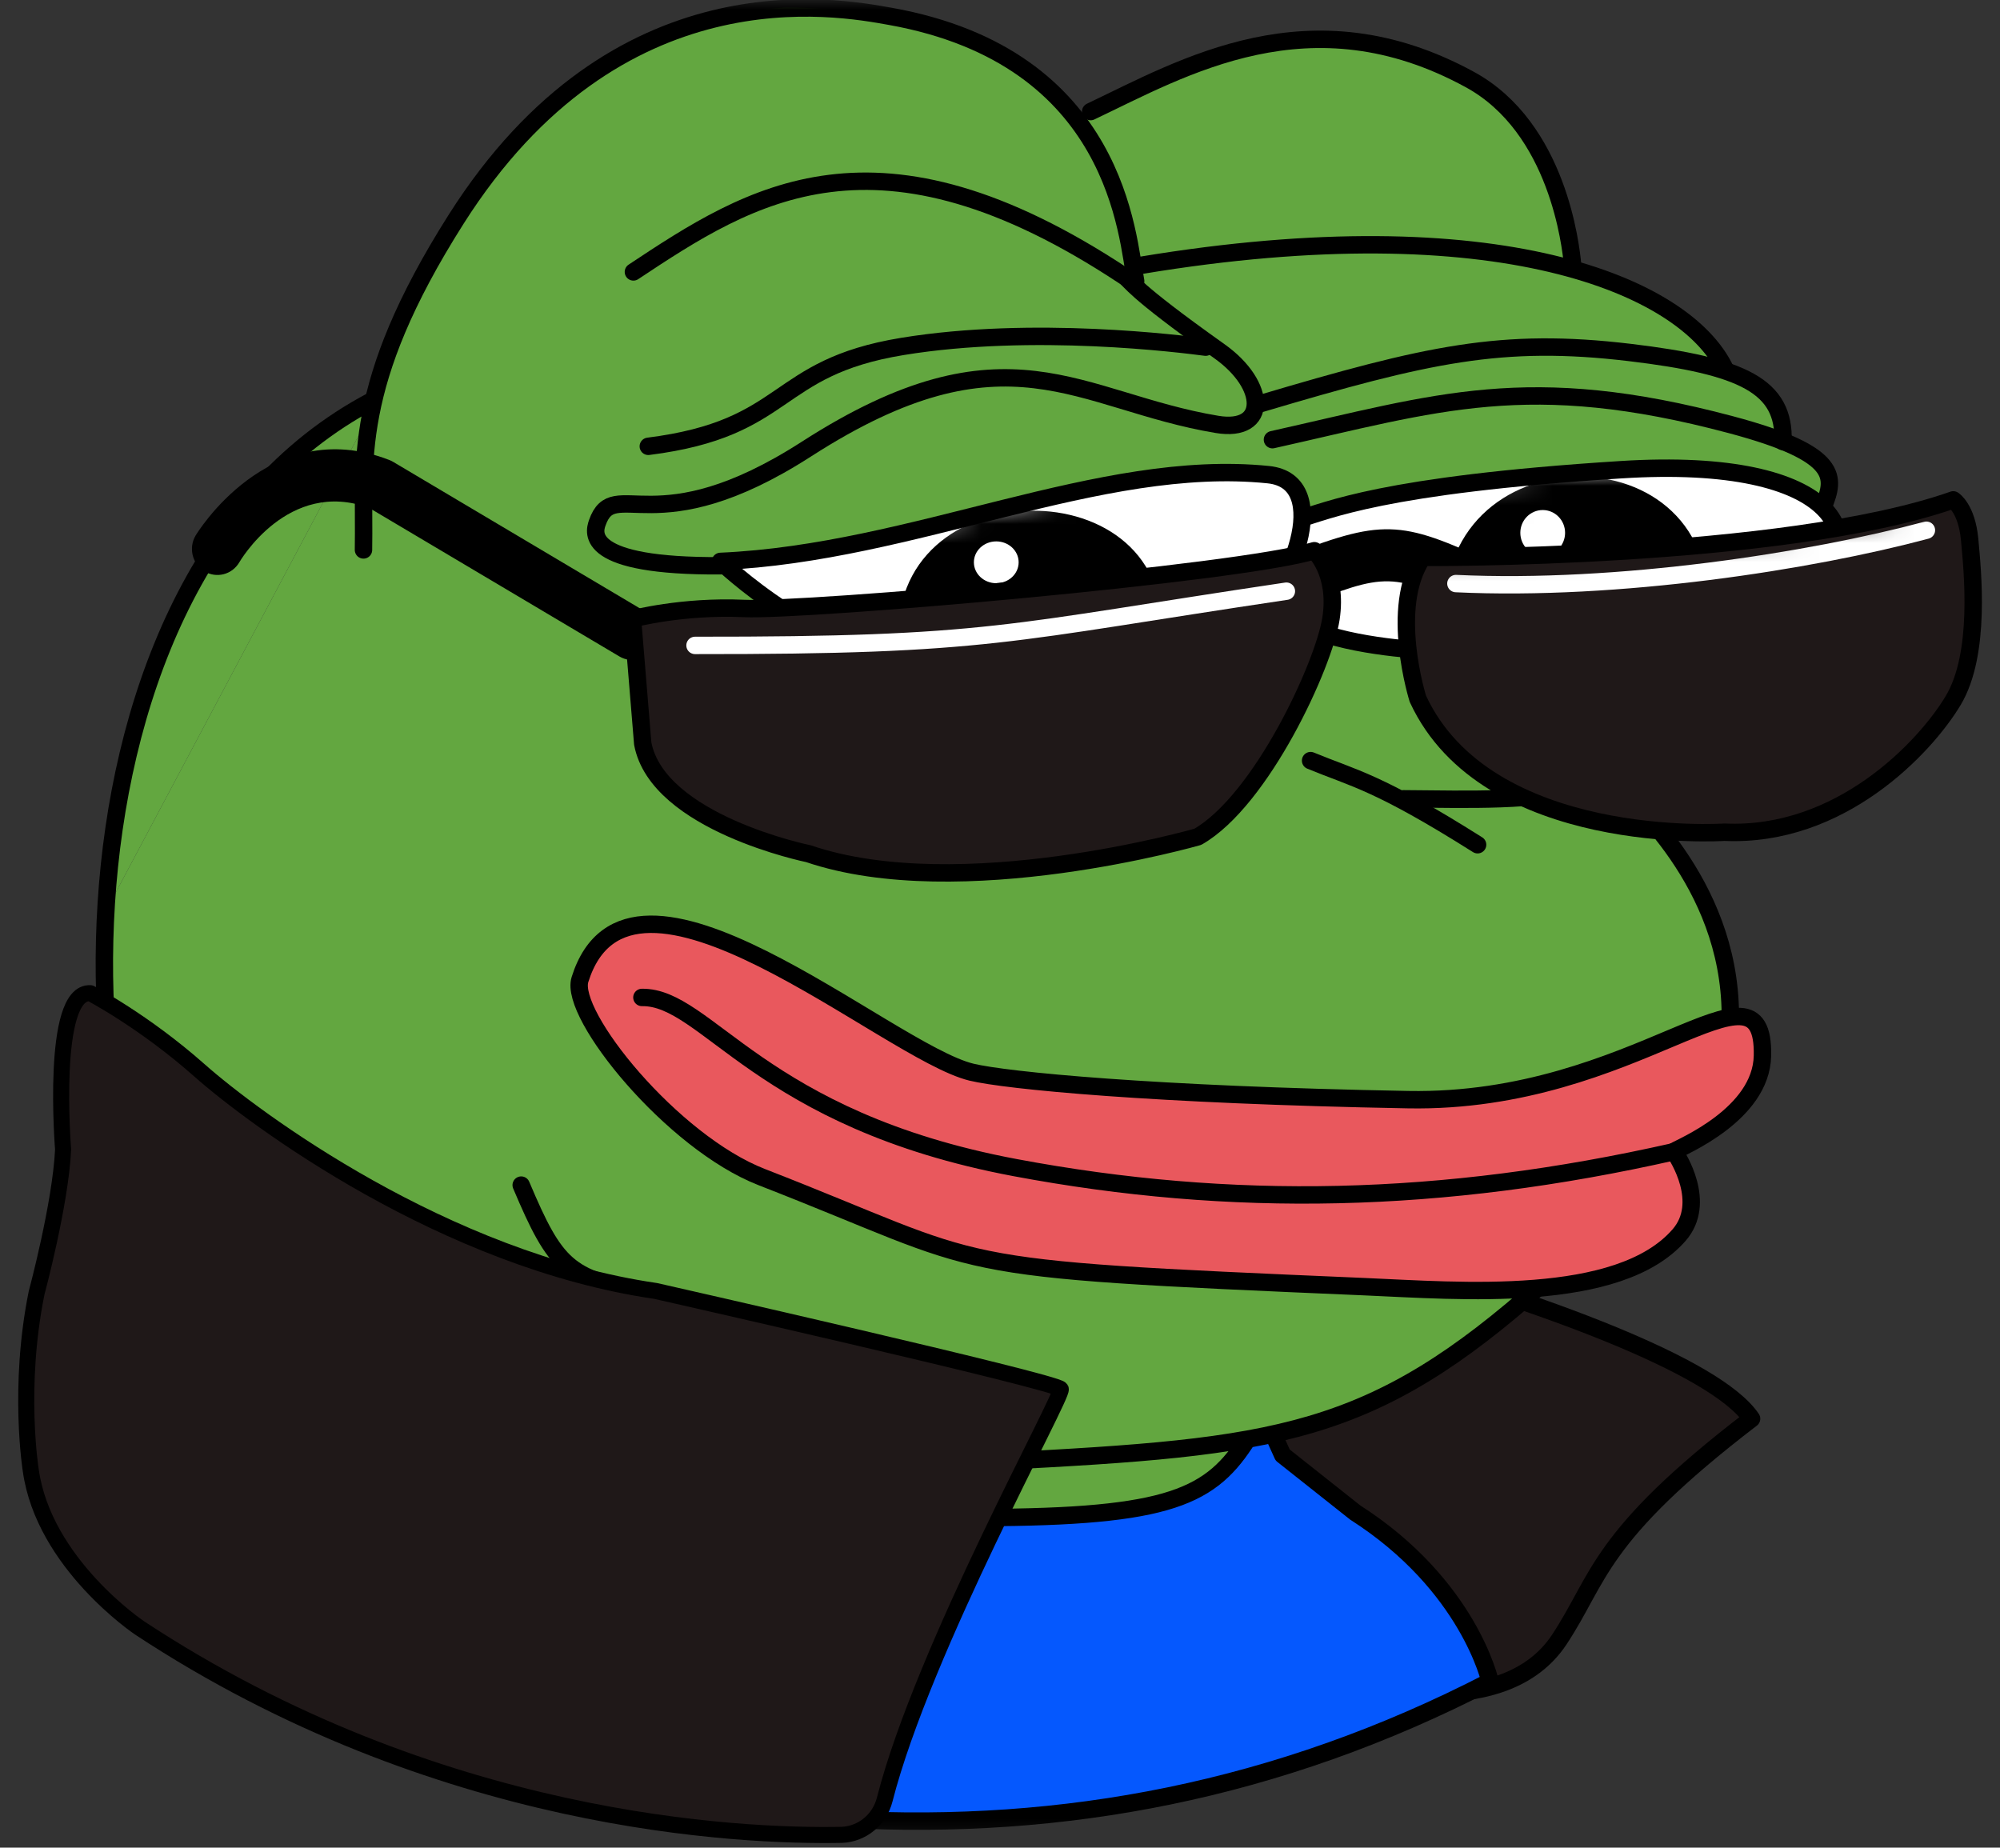
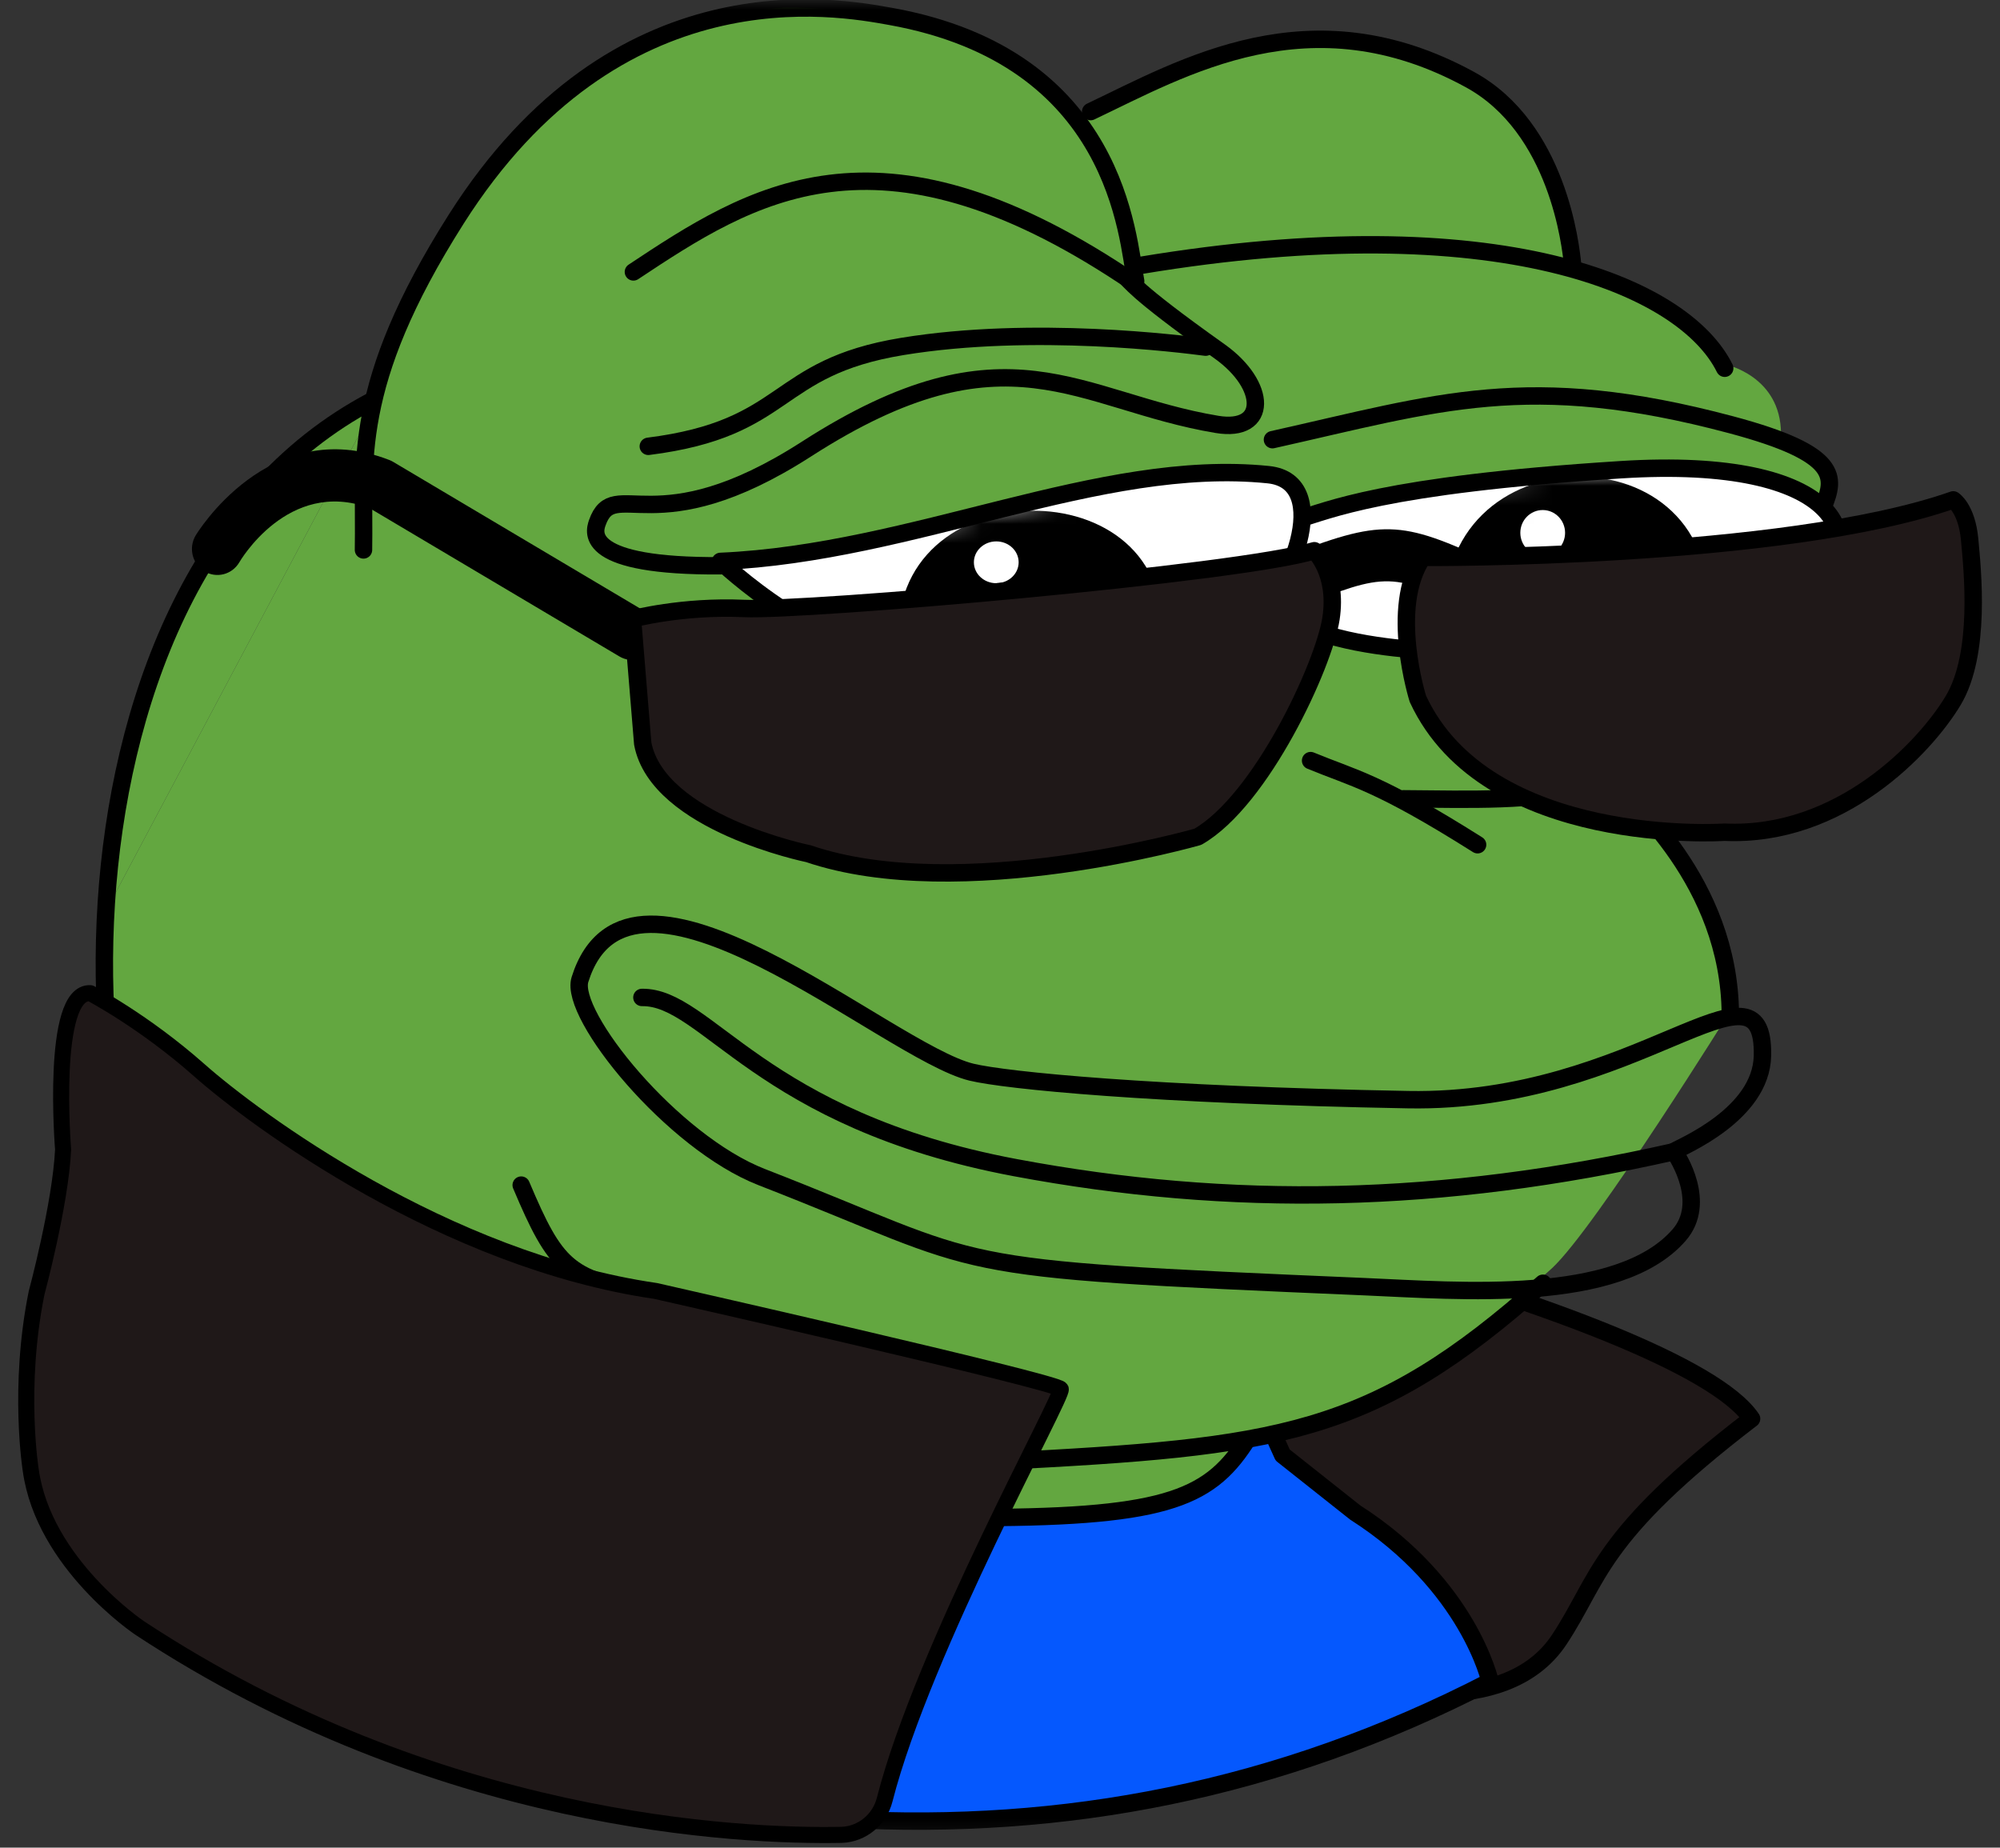
<svg xmlns="http://www.w3.org/2000/svg" width="105" height="97" viewBox="0 0 105 97" fill="none">
  <rect x="0" y="0" width="105" height="97" fill="#333333" stroke="none" />
  <path fill-rule="evenodd" clip-rule="evenodd" d="M71.367 88.418C71.543 88.448 78.947 90.469 81.854 86.09C84.013 82.837 83.833 80.701 91.958 74.483C88.177 68.891 54.938 61.03 52.529 62.034C49.898 63.129 43.495 75.194 45.499 78.057C47.573 81.019 60.072 85.611 71.367 88.418Z" fill="#1F1818" />
  <path d="M71.367 88.418C71.543 88.448 78.947 90.469 81.854 86.09C84.013 82.837 83.833 80.701 91.958 74.483C88.177 68.891 54.938 61.03 52.529 62.034C49.898 63.129 43.495 75.194 45.499 78.057C47.573 81.019 60.072 85.611 71.367 88.418Z" stroke="black" stroke-width="0.914" stroke-linecap="round" stroke-linejoin="round" />
  <mask id="mask0_76_223" style="mask-type:luminance" maskUnits="userSpaceOnUse" x="1" y="0" width="103" height="97">
    <path d="M104 0H1V96.718H104V0Z" fill="white" />
  </mask>
  <g mask="url(#mask0_76_223)">
    <path fill-rule="evenodd" clip-rule="evenodd" d="M6.351 69.281L9.734 86.619C32.968 96.564 55.912 99.819 78.227 88.277C78.227 88.277 77.115 83.225 71.152 79.41L67.341 76.39L66.405 74.327L10.054 67.475C10.054 67.475 7.297 68.928 6.351 69.277V69.281Z" fill="#0558FE" />
    <path d="M6.351 69.281L9.734 86.619C32.968 96.564 55.912 99.819 78.227 88.277C78.227 88.277 77.115 83.225 71.152 79.41L67.341 76.39L66.405 74.327L10.054 67.475C10.054 67.475 7.297 68.928 6.351 69.277V69.281Z" stroke="black" stroke-width="0.914" stroke-linecap="round" stroke-linejoin="round" />
  </g>
  <mask id="mask1_76_223" style="mask-type:luminance" maskUnits="userSpaceOnUse" x="1" y="0" width="103" height="97">
    <path d="M104 0H1V96.718H104V0Z" fill="white" />
  </mask>
  <g mask="url(#mask1_76_223)">
    <path fill-rule="evenodd" clip-rule="evenodd" d="M19.859 20.93C19.859 20.93 24.362 1.464 41.17 0.4C41.17 0.4 52.471 0.13 56.574 6.231C56.574 6.231 67.928 -0.491 74.55 2.826C74.55 2.826 82.077 5.092 82.671 13.971C82.671 13.971 89.434 16.421 90.564 19.13C90.564 19.13 93.495 19.715 93.503 22.775C93.503 22.775 97.276 24.792 95.532 26.776L94.519 31.65C94.519 31.65 93.507 33.621 91.773 34.62C91.773 34.62 89.465 39.503 84.822 40.601C84.822 40.601 91.161 47.486 90.959 52.889C90.959 52.889 83.76 64.475 81.473 66.588C81.473 66.588 71.834 75.48 65.566 75.242C65.566 75.242 63.818 79.098 60.015 79.161C60.015 79.161 32.96 81.023 22.549 76.101C22.549 76.101 8.193 73.091 9.724 68.112C9.724 68.112 4.636 60.483 5.77 47.434" fill="#63A740" />
  </g>
  <path fill-rule="evenodd" clip-rule="evenodd" d="M5.771 47.431C5.771 47.431 7.028 26.489 19.859 20.929Z" fill="#63A740" />
  <mask id="mask2_76_223" style="mask-type:luminance" maskUnits="userSpaceOnUse" x="1" y="0" width="103" height="97">
    <path d="M104 0H1V96.718H104V0Z" fill="white" />
  </mask>
  <g mask="url(#mask2_76_223)">
    <path d="M19.083 28.871C19.165 24.268 18.393 20.271 23.945 11.514C32.387 -1.807 43.917 0.352 46.75 0.86C58.723 3.011 59.179 12.475 59.622 14.758" stroke="black" stroke-width="0.914" stroke-linecap="round" stroke-linejoin="round" />
  </g>
  <path d="M57.26 5.858C62.111 3.555 68.778 -0.406 77.171 4.178C81.811 6.713 82.464 12.957 82.556 13.841" stroke="black" stroke-width="0.914" stroke-linecap="round" stroke-linejoin="round" />
  <path d="M59.912 13.928C78.636 10.822 88.408 14.998 90.547 19.333" stroke="black" stroke-width="0.914" stroke-linecap="round" stroke-linejoin="round" />
  <path d="M33.254 14.275C39.403 10.195 46.019 5.893 59.032 14.509C59.456 14.789 59.247 15.05 64.028 18.447C66.532 20.226 66.581 22.73 63.889 22.28C56.59 21.062 52.868 16.8 42.339 23.576C34.378 28.699 32.245 24.916 31.357 27.447C31.172 27.974 30.689 29.751 37.848 29.703" stroke="black" stroke-width="0.914" stroke-linecap="round" stroke-linejoin="round" />
  <path d="M34.036 23.432C41.51 22.487 40.509 19.316 47.372 18.189C54.252 17.061 62.033 18.062 63.296 18.225" stroke="black" stroke-width="0.914" stroke-linecap="round" stroke-linejoin="round" />
-   <path d="M66.188 21.187C74.921 18.593 78.841 17.703 85.567 18.506C91.522 19.216 93.71 20.28 93.606 23.181" stroke="black" stroke-width="0.914" stroke-linecap="round" stroke-linejoin="round" />
  <path d="M66.804 23.083C75.484 21.145 80.228 19.458 90.889 22.301C96.678 23.846 96.314 25.091 95.745 26.559" stroke="black" stroke-width="0.914" stroke-linecap="round" stroke-linejoin="round" />
  <path d="M94.469 31.973C93.387 34.134 92.68 33.528 91.335 35.51C86.619 42.453 80.777 41.989 73.682 41.937" stroke="black" stroke-width="0.914" stroke-linecap="round" stroke-linejoin="round" />
  <path d="M68.806 39.932C71.097 40.879 72.313 41.029 77.574 44.348" stroke="black" stroke-width="0.914" stroke-linecap="round" stroke-linejoin="round" />
  <path d="M66.86 31.807C67.838 35.72 65.161 35.114 61.407 37.417C60.633 37.892 60.418 38.026 50.126 37.472C44.736 37.181 38.583 34.368 37.635 33.937" stroke="black" stroke-width="0.914" stroke-linecap="round" stroke-linejoin="round" />
  <path d="M49.149 43.808C55.016 42.144 56.207 41.496 60.913 38.797" stroke="black" stroke-width="0.914" stroke-linecap="round" stroke-linejoin="round" />
  <path d="M27.363 62.218C29.171 66.499 29.828 67.118 33.881 67.876" stroke="black" stroke-width="0.914" stroke-linecap="round" stroke-linejoin="round" />
  <path d="M19.539 21.036C0.867 30.866 3.696 65.38 11.415 69.531C11.751 69.711 29.311 77.913 52.43 76.721C67.074 75.967 71.995 75.411 81.004 67.37" stroke="black" stroke-width="0.914" stroke-linecap="round" stroke-linejoin="round" />
  <path d="M84.59 40.884C85.561 41.941 90.791 46.283 90.842 53.233" stroke="black" stroke-width="0.914" stroke-linecap="round" stroke-linejoin="round" />
  <path d="M9.814 67.772C9.131 69.325 8.121 71.151 16.481 74.239C29.815 79.165 32.652 79.59 50.51 79.671C61.028 79.719 63.406 78.724 65.361 75.758" stroke="black" stroke-width="0.914" stroke-linecap="round" stroke-linejoin="round" />
-   <path fill-rule="evenodd" clip-rule="evenodd" d="M87.888 60.447C88.275 60.206 92.459 58.511 92.529 55.432C92.656 49.617 85.952 57.949 73.93 57.732C60.481 57.487 52.815 56.726 51.004 56.289C46.56 55.217 33.058 43.1 30.448 51.428C29.869 53.277 35.287 59.968 39.995 61.799C52.394 66.625 48.674 66.571 71.646 67.551C76.589 67.763 84.984 68.488 88.154 64.84C89.636 63.137 88.085 60.723 87.888 60.447Z" fill="#E9585D" />
  <path d="M87.888 60.447C88.275 60.206 92.459 58.511 92.529 55.432C92.656 49.617 85.952 57.949 73.93 57.732C60.481 57.487 52.815 56.726 51.004 56.289C46.56 55.217 33.058 43.1 30.448 51.428C29.869 53.277 35.287 59.968 39.995 61.799C52.394 66.625 48.674 66.571 71.646 67.551C76.589 67.763 84.984 68.488 88.154 64.84C89.636 63.137 88.085 60.723 87.888 60.447Z" stroke="black" stroke-width="0.914" stroke-linecap="round" stroke-linejoin="round" />
  <path d="M33.7 52.366C37.119 52.311 39.878 58.782 53.3 61.301C64.632 63.427 75.692 63.222 87.894 60.461" stroke="black" stroke-width="0.914" stroke-linecap="round" stroke-linejoin="round" />
  <path fill-rule="evenodd" clip-rule="evenodd" d="M68.176 27.249C69.709 26.835 72.477 25.46 85.096 24.66C96.697 23.922 98.549 28.462 94.789 31.411C94.175 31.892 85.08 35.355 75.684 34.218C74.657 34.093 61.959 33.879 68.176 27.249Z" fill="white" />
  <mask id="mask3_76_223" style="mask-type:luminance" maskUnits="userSpaceOnUse" x="66" y="24" width="31" height="11">
    <path d="M68.176 27.249C69.709 26.835 72.477 25.46 85.096 24.66C96.697 23.922 98.549 28.462 94.789 31.411C94.175 31.892 85.08 35.355 75.684 34.218C74.657 34.093 61.959 33.879 68.176 27.249Z" fill="white" />
  </mask>
  <g mask="url(#mask3_76_223)">
    <path fill-rule="evenodd" clip-rule="evenodd" d="M76.011 33.782C74.157 22.921 89.626 22.137 89.671 31.558C89.671 31.963 90.111 33.006 87.034 33.272C76.898 34.143 77.559 34.022 76.014 33.782H76.011Z" fill="black" />
    <mask id="mask4_76_223" style="mask-type:luminance" maskUnits="userSpaceOnUse" x="75" y="25" width="15" height="9">
      <path d="M76.011 33.781C74.157 22.92 89.626 22.136 89.671 31.557C89.671 31.962 90.111 33.005 87.034 33.271C76.898 34.142 77.559 34.021 76.014 33.781H76.011Z" fill="white" />
    </mask>
    <g mask="url(#mask4_76_223)">
      <path fill-rule="evenodd" clip-rule="evenodd" d="M80.992 26.777C81.641 26.777 82.167 27.312 82.167 27.973C82.167 28.633 81.641 29.169 80.992 29.169C80.343 29.169 79.817 28.633 79.817 27.973C79.817 27.312 80.343 26.777 80.992 26.777Z" fill="white" />
      <path fill-rule="evenodd" clip-rule="evenodd" d="M85.037 28.932C85.835 28.932 86.484 29.649 86.484 30.531C86.484 31.413 85.835 32.13 85.037 32.13C84.239 32.13 83.59 31.413 83.59 30.531C83.59 29.649 84.239 28.932 85.037 28.932Z" fill="white" />
      <path fill-rule="evenodd" clip-rule="evenodd" d="M80.533 30.629C81.018 30.629 81.413 31.041 81.413 31.547C81.413 32.052 81.02 32.464 80.533 32.464C80.046 32.464 79.653 32.052 79.653 31.547C79.653 31.041 80.046 30.629 80.533 30.629Z" fill="white" />
    </g>
  </g>
  <path d="M68.176 27.249C69.709 26.835 72.477 25.46 85.096 24.66C96.697 23.922 98.549 28.462 94.789 31.411C94.175 31.892 85.08 35.355 75.684 34.218C74.657 34.093 61.959 33.879 68.176 27.249Z" stroke="black" stroke-width="0.914" stroke-linecap="round" stroke-linejoin="round" />
  <path fill-rule="evenodd" clip-rule="evenodd" d="M37.827 29.473C47.993 29.034 57.73 24.018 66.579 24.919C70.118 25.278 67.652 31.277 65.531 32.638C61.881 34.981 50.57 35.232 50.301 35.227C43.952 35.1 38.591 30.161 37.825 29.473H37.827Z" fill="white" />
  <mask id="mask5_76_223" style="mask-type:luminance" maskUnits="userSpaceOnUse" x="37" y="24" width="32" height="12">
    <path d="M37.828 29.472C47.993 29.033 57.73 24.017 66.579 24.918C70.119 25.277 67.652 31.276 65.531 32.637C61.882 34.98 50.57 35.231 50.302 35.227C43.952 35.099 38.591 30.16 37.825 29.472H37.828Z" fill="white" />
  </mask>
  <g mask="url(#mask5_76_223)">
    <path fill-rule="evenodd" clip-rule="evenodd" d="M47.326 34.857C45.471 24.883 60.94 24.161 60.985 32.815C60.987 33.189 61.425 34.146 58.349 34.389C48.212 35.189 48.873 35.078 47.328 34.857H47.326Z" fill="black" />
    <mask id="mask6_76_223" style="mask-type:luminance" maskUnits="userSpaceOnUse" x="47" y="26" width="15" height="10">
      <path d="M47.325 34.858C45.471 24.884 60.94 24.162 60.985 32.816C60.987 33.19 61.425 34.147 58.349 34.39C48.212 35.19 48.873 35.08 47.328 34.858H47.325Z" fill="white" />
    </mask>
    <g mask="url(#mask6_76_223)">
      <path d="M52.304 30.618C52.953 30.618 53.479 30.127 53.479 29.521C53.479 28.915 52.953 28.423 52.304 28.423C51.655 28.423 51.129 28.915 51.129 29.521C51.129 30.127 51.655 30.618 52.304 30.618Z" fill="white" />
      <path fill-rule="evenodd" clip-rule="evenodd" d="M56.349 30.4C57.147 30.4 57.796 31.058 57.796 31.867C57.796 32.676 57.147 33.334 56.349 33.334C55.55 33.334 54.901 32.676 54.901 31.867C54.901 31.058 55.55 30.4 56.349 30.4Z" fill="white" />
      <path d="M51.845 33.648C52.331 33.648 52.725 33.27 52.725 32.804C52.725 32.337 52.331 31.959 51.845 31.959C51.359 31.959 50.965 32.337 50.965 32.804C50.965 33.27 51.359 33.648 51.845 33.648Z" fill="white" />
    </g>
  </g>
  <path d="M37.827 29.473C47.993 29.034 57.73 24.018 66.579 24.919C70.118 25.278 67.652 31.277 65.531 32.638C61.881 34.981 50.57 35.232 50.301 35.227C43.952 35.1 38.591 30.161 37.825 29.473H37.827Z" stroke="black" stroke-width="0.914" stroke-linecap="round" stroke-linejoin="round" />
  <path fill-rule="evenodd" clip-rule="evenodd" d="M7.303 85.448C7.303 85.448 2.3 82.087 1.616 77.196C1.616 77.196 0.912 72.863 1.921 67.878C1.921 67.878 3.178 63.219 3.313 60.347C3.313 60.347 2.636 52.016 4.744 52.143C4.744 52.143 7.55 53.606 10.459 56.183C13.368 58.758 23.359 66.166 34.427 67.776C34.427 67.776 55.419 72.531 55.689 72.924C55.884 73.208 48.463 86.567 46.447 94.476C46.179 95.536 45.262 96.288 44.191 96.33C38.84 96.43 22.933 95.755 7.303 85.45V85.448Z" fill="#1F1818" />
  <path d="M7.303 85.448C7.303 85.448 2.3 82.087 1.616 77.196C1.616 77.196 0.912 72.863 1.921 67.878C1.921 67.878 3.178 63.219 3.313 60.347C3.313 60.347 2.636 52.016 4.744 52.143C4.744 52.143 7.55 53.606 10.459 56.183C13.368 58.758 23.359 66.166 34.427 67.776C34.427 67.776 55.419 72.531 55.689 72.924C55.884 73.208 48.463 86.567 46.447 94.476C46.179 95.536 45.262 96.288 44.191 96.33C38.84 96.43 22.933 95.755 7.303 85.45V85.448Z" stroke="black" stroke-width="0.843" stroke-linecap="round" stroke-linejoin="round" />
  <path fill-rule="evenodd" clip-rule="evenodd" d="M12.563 29.523C12.182 30.171 11.36 30.38 10.727 29.991C10.092 29.602 9.888 28.762 10.269 28.116C10.269 28.116 14.111 21.68 20.448 24.153C20.516 24.18 20.581 24.212 20.643 24.249L33.868 32.102C34.507 32.483 34.724 33.319 34.353 33.971C33.983 34.623 33.162 34.844 32.523 34.466C32.523 34.466 19.396 26.672 19.394 26.672C15.114 25.083 12.563 29.523 12.563 29.523Z" fill="black" />
  <path fill-rule="evenodd" clip-rule="evenodd" d="M68.229 31.858C67.539 32.13 66.763 31.778 66.497 31.074C66.231 30.37 66.575 29.577 67.265 29.306C69.985 28.235 71.512 27.75 72.978 27.788C74.454 27.826 75.895 28.386 78.431 29.594C79.1 29.914 79.391 30.727 79.078 31.41C78.765 32.094 77.968 32.391 77.299 32.071C75.246 31.093 74.108 30.551 72.912 30.52C71.704 30.489 70.468 30.974 68.229 31.856V31.858Z" fill="black" />
  <path fill-rule="evenodd" clip-rule="evenodd" d="M33.203 32.49C33.203 32.49 35.815 31.797 39.059 31.945C42.304 32.093 65.109 30.116 69.001 28.912C69.001 28.912 70.247 30.053 69.877 32.476C69.506 34.898 66.233 42.014 62.886 43.932C62.886 43.932 50.406 47.525 42.441 44.819C42.441 44.819 34.528 43.207 33.743 39.035L33.205 32.488L33.203 32.49Z" fill="#1F1818" />
  <mask id="mask7_76_223" style="mask-type:luminance" maskUnits="userSpaceOnUse" x="33" y="28" width="37" height="18">
    <path d="M33.203 32.49C33.203 32.49 35.815 31.797 39.059 31.945C42.304 32.093 65.109 30.116 69.001 28.912C69.001 28.912 70.247 30.053 69.877 32.476C69.506 34.898 66.233 42.014 62.886 43.932C62.886 43.932 50.406 47.525 42.441 44.819C42.441 44.819 34.528 43.207 33.743 39.035L33.205 32.488L33.203 32.49Z" fill="white" />
  </mask>
  <g mask="url(#mask7_76_223)">
-     <path d="M36.489 33.884C51.997 33.899 52.803 33.228 67.535 31.037" stroke="white" stroke-width="0.914" stroke-linecap="round" stroke-linejoin="round" />
-   </g>
+     </g>
  <path d="M33.203 32.49C33.203 32.49 35.815 31.797 39.059 31.945C42.304 32.093 65.109 30.116 69.001 28.912C69.001 28.912 70.247 30.053 69.877 32.476C69.506 34.898 66.233 42.014 62.886 43.932C62.886 43.932 50.406 47.525 42.441 44.819C42.441 44.819 34.528 43.207 33.743 39.035L33.205 32.488L33.203 32.49Z" stroke="black" stroke-width="0.914" stroke-linecap="round" stroke-linejoin="round" />
  <path fill-rule="evenodd" clip-rule="evenodd" d="M74.689 29.264C74.689 29.264 93.599 29.383 102.547 26.244C102.547 26.244 103.255 26.691 103.406 28.323C103.556 29.954 104.018 34.308 102.543 36.776C101.065 39.245 96.61 43.969 90.535 43.691C90.535 43.691 78.069 44.529 74.438 36.686C74.438 36.686 72.919 31.879 74.691 29.264H74.689Z" fill="#1F1818" />
  <mask id="mask8_76_223" style="mask-type:luminance" maskUnits="userSpaceOnUse" x="73" y="26" width="31" height="18">
    <path d="M74.689 29.264C74.689 29.264 93.599 29.383 102.546 26.244C102.546 26.244 103.255 26.691 103.406 28.323C103.556 29.954 104.018 34.308 102.542 36.776C101.064 39.245 96.61 43.969 90.535 43.691C90.535 43.691 78.069 44.529 74.437 36.686C74.437 36.686 72.918 31.879 74.691 29.264H74.689Z" fill="white" />
  </mask>
  <g mask="url(#mask8_76_223)">
-     <path d="M76.435 30.637C84.941 31.04 95.067 29.462 101.136 27.836" stroke="white" stroke-width="0.914" stroke-linecap="round" stroke-linejoin="round" />
-   </g>
+     </g>
  <path d="M74.689 29.264C74.689 29.264 93.599 29.383 102.547 26.244C102.547 26.244 103.255 26.691 103.406 28.323C103.556 29.954 104.018 34.308 102.543 36.776C101.065 39.245 96.61 43.969 90.535 43.691C90.535 43.691 78.069 44.529 74.438 36.686C74.438 36.686 72.919 31.879 74.691 29.264H74.689Z" stroke="black" stroke-width="0.914" stroke-linecap="round" stroke-linejoin="round" />
</svg>